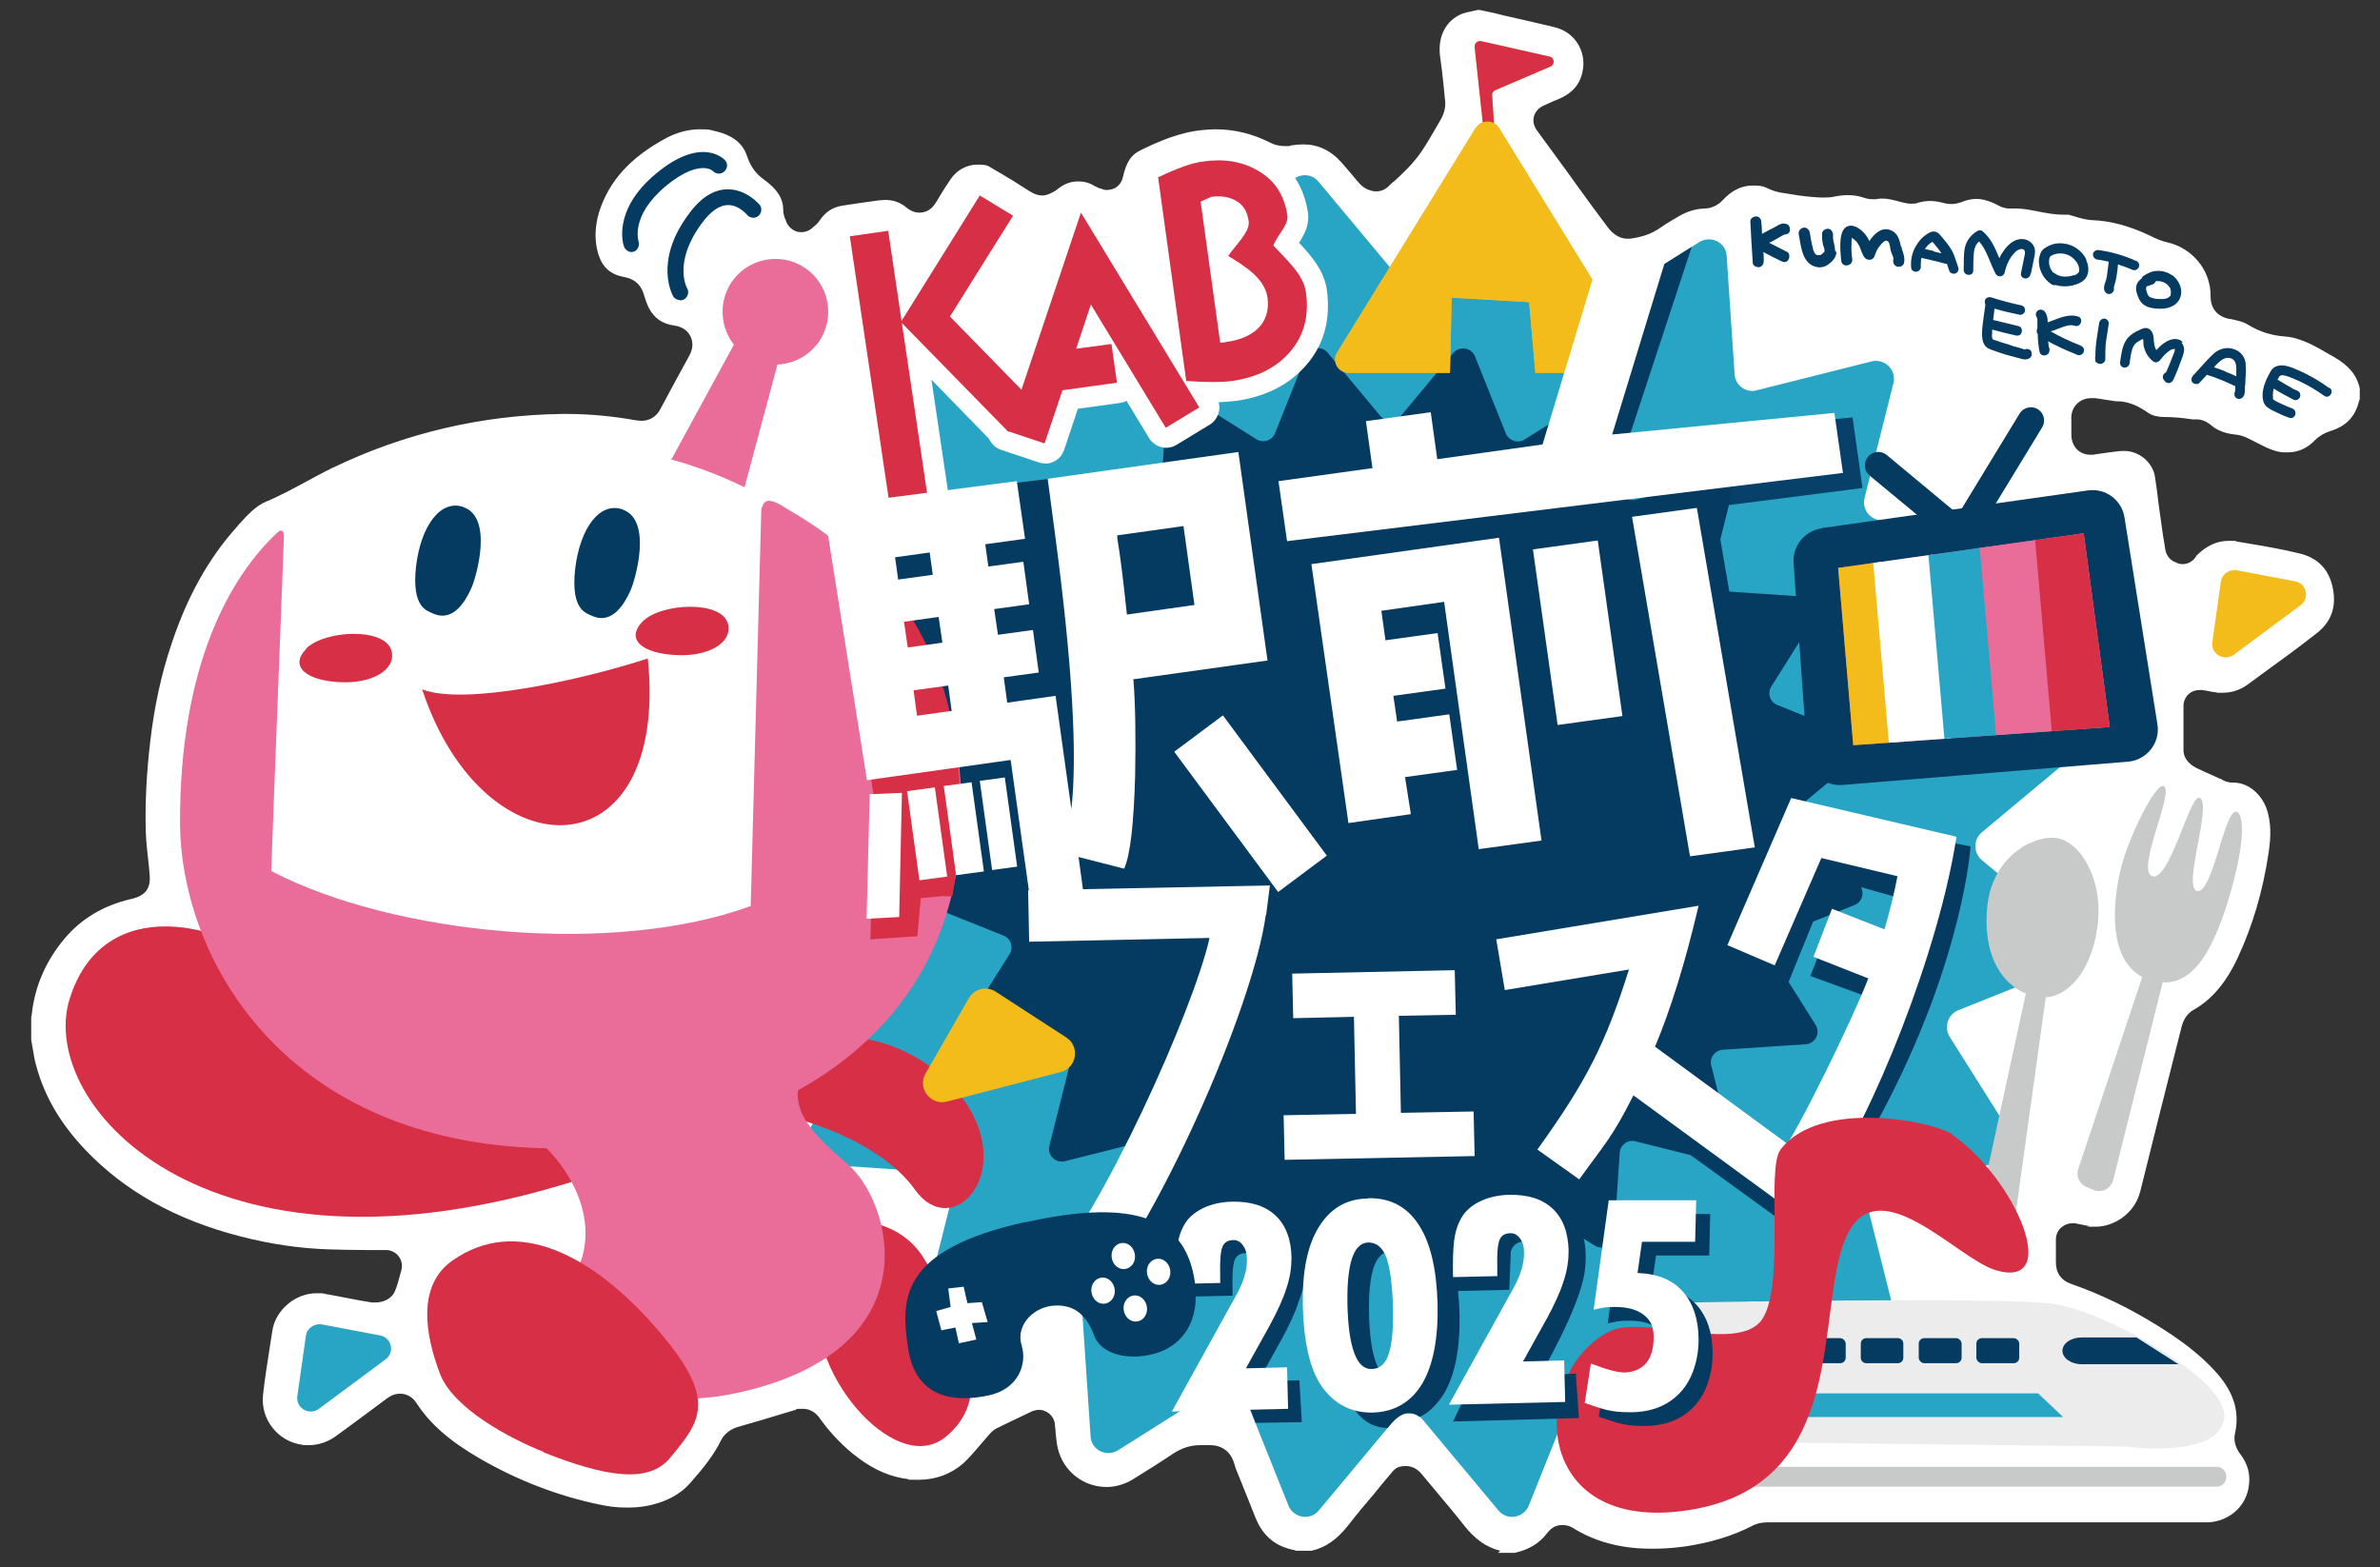
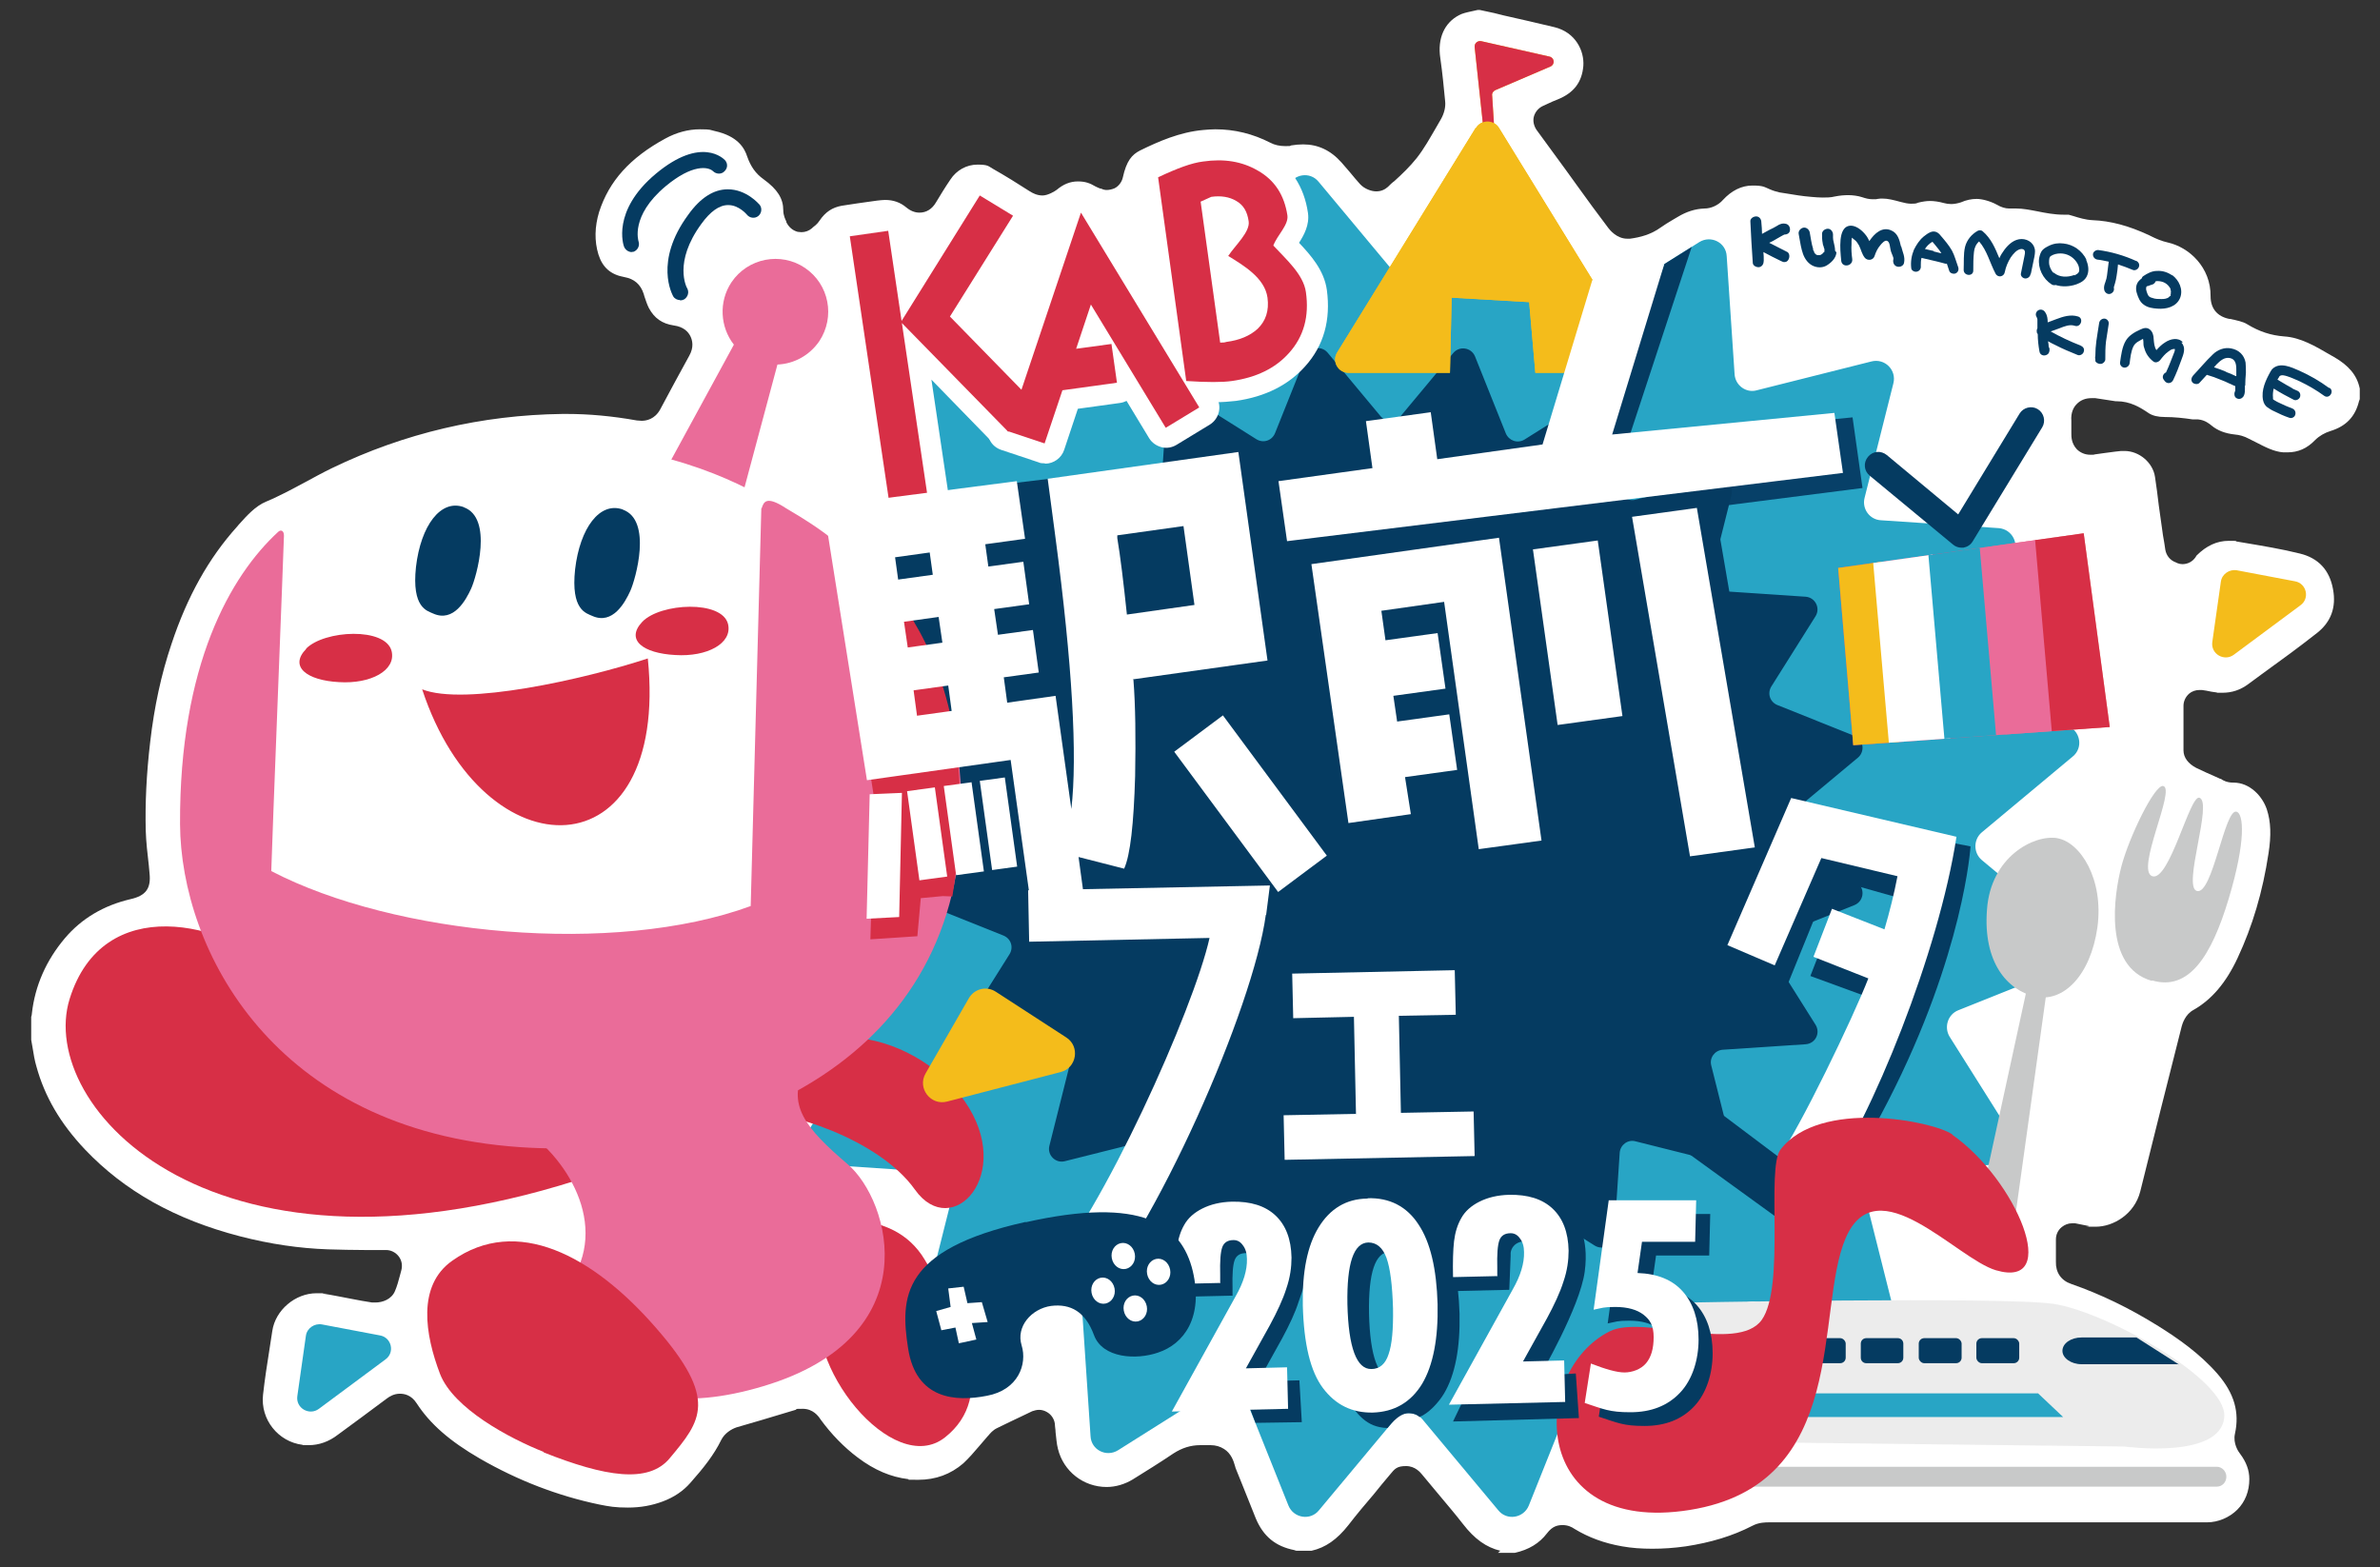
<svg xmlns="http://www.w3.org/2000/svg" version="1.1" viewBox="0 0 694 457">
  <rect x="0" y="0" width="694" height="457" fill="#333333" stroke="none" />
  <defs>
    <style>
      .cls-1 {
        fill: none;
      }

      .cls-2 {
        fill: #ea6c99;
        fill-rule: evenodd;
      }

      .cls-3 {
        fill: #28a5c5;
      }

      .cls-4 {
        fill: #f4bc1b;
      }

      .cls-5 {
        clip-path: url(#clippath-1);
      }

      .cls-6 {
        clip-path: url(#clippath-3);
      }

      .cls-7 {
        clip-path: url(#clippath-2);
      }

      .cls-8 {
        fill: #fff;
      }

      .cls-9 {
        fill: #074068;
      }

      .cls-10 {
        fill: url(#_名称未設定グラデーション_711);
      }

      .cls-11 {
        fill: #d72f46;
      }

      .cls-12 {
        fill: #053b61;
      }

      .cls-13 {
        fill: #c8c9c9;
      }

      .cls-14 {
        clip-path: url(#clippath);
      }

      .cls-15 {
        fill: #ececec;
      }
    </style>
    <clipPath id="clippath">
      <rect class="cls-1" width="694" height="457" />
    </clipPath>
    <clipPath id="clippath-1">
      <polygon class="cls-1" points="544.1 150.7 548.8 205.7 628.3 200.1 620.3 140 544.1 150.7" />
    </clipPath>
    <clipPath id="clippath-2">
      <polygon class="cls-1" points="535.7 165.4 540.1 217.1 614.9 211.9 607.4 155.4 535.7 165.4" />
    </clipPath>
    <linearGradient id="_名称未設定グラデーション_711" data-name="名称未設定グラデーション 711" x1="536" y1="186.4" x2="615.2" y2="186.4" gradientUnits="userSpaceOnUse">
      <stop offset=".4" stop-color="#e74a80" />
      <stop offset="1" stop-color="#f2a48b" />
    </linearGradient>
    <clipPath id="clippath-3">
      <polygon class="cls-10" points="536 165.6 540.4 217.3 615.2 212 607.6 155.5 536 165.6" />
    </clipPath>
  </defs>
  <g>
    <g id="_レイヤー_1" data-name="レイヤー_1">
      <g class="cls-14">
        <g>
          <path class="cls-8" d="M437.5,452.2c-4.1-1-7.5-3.4-10.9-7.8-2.4-3.1-5-6.1-7.4-9-1.5-1.8-3-3.6-4.5-5.4-.5-.6-2-2.5-4.7-2.5s-3.3.8-4.7,2.5c-1.6,1.9-3.2,3.8-4.7,5.7-2.5,2.9-5,5.9-7.4,9-3.3,4.2-6.7,6.6-10.8,7.5h-4.3c-.2,0-.4-.1-.7-.2-5.5-1.1-9-4-11.2-9.2-1.2-3-2.4-6-3.6-9l-2.3-5.7c0-.2-.2-.5-.2-.7-.4-1.4-1.1-3.6-3.2-4.9-1.1-.7-2.4-1.1-3.9-1.1s-1,0-1.5,0c-.3,0-.5,0-.7,0-.3,0-.5,0-.8,0-2.8,0-5.3.8-7.8,2.4-4,2.7-8.2,5.3-11.9,7.6-2.3,1.4-5,2.2-7.6,2.2-6.8,0-12.6-4.6-14.2-11.1-.4-1.5-.5-3.3-.7-4.9,0-.8-.2-1.6-.2-2.4-.2-1.5-1.1-2.8-2.4-3.5-.7-.4-1.5-.6-2.2-.6s-1.4.2-2,.4l-2.5,1.2c-2.5,1.2-5.1,2.4-7.7,3.7-1.3.6-2.1,1.6-2.6,2.2l-.2.2c-.8.9-1.6,1.9-2.4,2.8-1.6,1.9-3.1,3.6-4.7,5.1-3.7,3.2-8.1,4.8-13.1,4.8s-2,0-3-.2c-5-.6-9.8-2.6-14.7-6.3-4-3-7.7-6.8-10.9-11.2h0c-.5-.8-2.1-3-5.1-3s-1.4.1-2.1.3c-3.3,1-6.7,2-10,3-2.4.7-4.8,1.4-7.2,2.1-1.5.5-3.5,1.7-4.5,3.7-2.1,4.3-5.1,8.1-9,12.5-2.1,2.4-4.8,4.2-8,5.4-3.2,1.2-6.5,1.8-10.2,1.8s-5.4-.3-8.4-.9c-12-2.5-23.7-7-34.8-13.4-8.8-5.1-14.5-10.1-18.4-16.1-1.6-2.5-3.7-2.8-4.9-2.8-1.7,0-3,.8-3.8,1.4-2.5,1.8-4.9,3.7-7.4,5.5-2.3,1.7-4.5,3.3-6.8,5-2.7,2.1-5.6,3.1-8.6,3.1s-1.2,0-1.8-.1c-7.1-.9-12.3-7.4-11.5-14.6.5-4.5,1.2-9,1.9-13.4.3-1.7.5-3.5.8-5.2.9-6.1,6.7-11,12.9-11s1.2,0,1.8.1c2.7.4,5.5,1,8.2,1.5,2.1.4,4.1.8,6.2,1.1.3,0,.7,0,1,0,2,0,4.7-.9,5.7-3.4.6-1.4,1-2.9,1.4-4.4l.4-1.5c.4-1.4.2-2.9-.7-4.1-.9-1.2-2.3-1.9-3.7-1.9h-1.3s-4.8,0-4.8,0c-3.6,0-7.2-.1-10.9-.2-8.3-.3-16.7-1.5-25.6-3.8-18.9-4.9-33.7-13.2-45.2-25.3-7.2-7.6-11.8-15.5-14.2-24.3-.5-1.7-.8-3.5-1.1-5.4-.1-.8-.3-1.5-.4-2.3v-6.7c.1-.3.2-.6.2-1,.9-8.1,4.2-15.5,9.6-21.9,4.9-5.8,11.4-9.6,19.1-11.4,4.5-1,6.1-3.1,5.6-7.6l-.2-2.2c-.4-3.5-.8-6.9-.9-10.2-.2-8,.2-16.5,1.3-25.9,1.2-10.3,3.2-19.6,6.2-28.5,4.6-13.9,10.9-25.1,19.1-34.2l.5-.6c2.5-2.8,4.9-5.4,7.9-6.7,2.3-.9,4.5-2.1,6.2-2.9,1.7-.9,3.4-1.8,5.1-2.7,2.6-1.4,5.3-2.9,8-4.2,21.1-10.2,43.7-15.5,67.2-15.8h1.2c6.5,0,13.2.6,20.5,1.9.5,0,.9.1,1.4.1,1.3,0,3.8-.4,5.4-3.3,1.5-2.7,2.9-5.5,4.4-8.2,1.4-2.5,2.7-5,4.1-7.5,1.4-2.5.9-4.5.3-5.7-.6-1.2-1.9-2.7-4.8-3.1-3.4-.5-5.7-2.1-7.3-5.1-.5-1-.9-2.2-1.3-3.4l-.2-.7c-.9-2.8-2.8-4.4-5.6-4.9-4-.7-6.4-2.8-7.6-6.6-1.2-3.9-1.1-8.1.2-12.4,2.9-9,9-15.8,19.3-21.4,3.3-1.8,6.7-2.7,10.1-2.7s2.9.2,4.3.5c6.8,1.5,8.7,5,9.5,7.5,1,2.8,2.4,4.9,4.8,6.6,4,2.9,5.7,5.6,5.7,9,0,1.5.6,2.7.9,3.3v.2c.7,1.4,1.8,2.4,3.3,2.8.4,0,.7.1,1.1.1,1.1,0,2.2-.4,3-1.1,0,0,.2-.1.2-.2.5-.4,1.4-1,2.1-2.1,1.7-2.5,3.7-3.8,6.4-4.3,1.5-.2,3.1-.5,4.6-.7,1.9-.3,3.8-.5,5.7-.8.9-.1,1.7-.2,2.4-.2,2.4,0,4.4.7,6.2,2.2,1.2,1,2.5,1.5,3.8,1.5,2,0,3.7-1,4.9-3.1,1.2-2,2.6-4.3,4.1-6.5,1.8-2.8,4.8-4.4,7.9-4.4s3.1.4,4.5,1.2c3.7,2.1,7.4,4.4,10.8,6.6.8.5,2.1,1.2,3.7,1.2s3.7-1.3,4.2-1.7c1.9-1.6,3.9-2.4,6.1-2.4s3.5.5,5.2,1.5c.6.3,1.1.5,1.4.6h.2c.6.3,1.1.4,1.7.4s1.5-.2,2.2-.5c1.2-.6,2.1-1.8,2.4-3.1,1.1-5,2.7-6.7,5-7.9,5.3-2.6,11.6-5.4,18.5-6,1.2-.1,2.3-.2,3.5-.2,5.6,0,10.9,1.3,16,3.9,1.3.7,2.8,1,4.4,1s1.2,0,1.7-.2c1.2-.2,2.4-.3,3.5-.3,4.3,0,8,1.7,11.2,5.3.8,1,1.7,1.9,2.5,2.9.9,1.1,1.9,2.3,2.9,3.4,1.3,1.4,3.3,2.1,4.7,2.1s2.5-.5,3.4-1.3c.6-.6,1.2-1.2,1.9-1.7,2.2-2,4.5-4.2,6.5-6.7,2.2-2.8,3.9-5.9,5.6-8.8.5-.9,1-1.7,1.5-2.6.9-1.6,1.4-3.5,1.2-5.2-.4-4.2-.8-8.3-1.4-12.5-.9-5.8,1.2-10.4,5.5-12.6.9-.5,2.2-.8,3.6-1.1.6-.1,1.2-.3,1.8-.4h.6c.5.1.9.2,1.4.3,1.9.4,3.8.8,5.6,1.3,4.8,1.1,9.8,2.2,14.7,3.4,6.3,1.5,8.8,7,8.5,11.3-.4,4.8-2.8,7.9-7.5,9.8-1,.4-2,.8-3,1.3l-1.3.6c-1.3.6-2.2,1.7-2.6,3-.4,1.4,0,2.8.7,3.9l8.7,11.9,3.1,4.3c3,4.2,6.1,8.4,9.2,12.5.4.5,2.4,3.1,5.5,3.1s.6,0,.8,0c3-.4,6.1-1.2,9-3.3,1-.7,2.1-1.4,3.3-2.1.6-.3,1.1-.7,1.7-1,2.5-1.5,5-2.3,7.7-2.4,2,0,4.1-1,5.4-2.5,2.5-2.7,5.4-4.2,8.6-4.2s3.4.4,5.1,1.1c.9.4,1.9.7,2.8.9l1.9.3c2.4.4,4.8.8,7.3,1,1.2.1,2.3.2,3.3.2s2.5,0,3.6-.3c1.5-.3,2.8-.4,4-.4s2.8.2,4,.6c.9.3,1.9.6,3.1.6s.9,0,1.4-.1c.5-.1,1-.1,1.5-.1,1.5,0,3.1.4,5.3,1,1.1.3,2.1.5,3,.5s1.4,0,2-.3c1.2-.3,2.4-.5,3.5-.5s2.6.2,4,.6c.7.2,1.4.3,2.2.3s1.9-.2,2.8-.5c1.6-.7,3.1-1,4.6-1s3.9.6,5.9,1.7c1.2.7,2.4,1.1,3.6,1.1s.5,0,.7,0c.5,0,.9,0,1.4,0,1.9,0,3.9.4,6,.8,2.5.5,5,1,7.8,1s.9,0,1.4,0c.5.1.9.3,1.4.4,1.6.5,3.5,1.1,5.6,1.2,5.2.2,10.5,1.6,16.5,4.4l.6.3c1.4.7,3,1.4,4.8,1.8,6.3,1.4,12.6,7.3,12.5,15.7,0,3.5,1.9,5.9,5.5,6.6h.2c1.9.4,3.8.8,4.9,1.5,3.6,2.2,7,3.3,10.9,3.6,4.7.3,9,2.8,13.6,5.5l.9.5c4.3,2.5,6.7,5.3,7.5,9.2v3c0,.2-.1.4-.2.6-1.1,4.6-3.8,7.4-8.4,8.8-1.6.5-3.2,1.4-4.4,2.6-2.4,2.5-5,3.6-8.1,3.6s-.8,0-1.2,0c-2.7-.2-5.2-1.5-8.1-3-.7-.3-1.3-.7-2-1-1.3-.7-2.7-1.1-4-1.2-2.9-.3-5.1-1.2-6.8-2.6-.6-.5-1.9-1.6-3.9-1.8h-1.6c-2.6-.4-5.4-.7-8.1-.7-2.1,0-3.6-.4-4.7-1.1-2.5-1.7-5.4-3.5-9.4-3.5s-.2,0-.3,0c0,0-3.9-.6-5.9-.9-.4,0-.8,0-1.2,0-1.7,0-3.2.6-4.3,1.8-.8.8-1.7,2.4-1.5,4.8,0,1.2,0,2.5,0,3.8,0,.8,0,2.8,1.6,4.5,1,1,2.4,1.6,3.9,1.6s.8,0,1.3-.1c1.9-.3,3.8-.5,5.9-.8l1.8-.2c.3,0,.7,0,1,0,4.3,0,8.3,3.4,8.9,7.6.4,2.8.8,5.5,1.1,8.3.3,2.1.6,4.3.9,6.4.2,1.5.4,3,.7,4.5l.3,2c.3,1.7,1.4,3.1,3.1,3.7l.4.2c.5.2,1,.3,1.5.3,1.5,0,2.9-.7,3.8-2,.1-.2.2-.3.3-.5,2.9-2.9,6-4.3,9.4-4.3s1.5,0,2.3.2l2.4.4c5.3.9,10.8,1.8,16,3.1,5.4,1.3,8.7,4.8,9.7,10.4,1,5.3-.6,9.6-4.7,12.8-5.2,4.1-10.7,8.1-16.1,12l-3.8,2.8c-2.4,1.8-4.9,2.6-7.6,2.6s-1.2,0-1.8-.1c-1-.1-2-.3-2.9-.5l-1.3-.2c-.3,0-.5,0-.8,0-1.1,0-2.2.4-3,1.1-1,.9-1.6,2.2-1.6,3.5v2.7c0,3.5,0,6.9,0,10.3,0,2.1,1.4,3.9,3.7,5.1,1.9.9,3.8,1.8,5.7,2.6l1.3.6h.2c.6.5,1.9,1.1,3.5,1.1h.2c4.7,0,8.4,3.9,9.7,7.8,1.2,3.6,1.3,7.7.5,12.8-1.7,11.3-4.7,21.3-9,30.5-3.4,7.3-7.6,12.2-12.9,15.2-2.4,1.3-3.2,4-3.4,4.7-4.1,16.1-8.1,32.1-12.1,48.2-1.7,6.7-7.9,10.3-13,10.3s-1.4,0-2-.2l-4-.8c-.3,0-.6,0-.9,0-1.1,0-2.1.4-3,1.1-1.1.9-1.7,2.2-1.7,3.6s0,1.4,0,2.1c0,1.5,0,3,0,4.4-.1,3.1,1.5,5.5,4.5,6.5,8.6,3,16.9,7,25.4,12.3,5.6,3.5,12.1,8,17.3,14,4.8,5.6,6.4,11.1,5,17.4-.6,2.8,1,5.2,1.5,5.8,1.8,2.4,2.7,4.8,2.7,7.4,0,3.5-1.2,6.6-3.5,8.9-2.3,2.3-5.6,3.7-8.8,3.7-19.7,0-39.3,0-58.9,0s-30.6,0-45.9,0h-22.8c-1.2,0-3.1,0-5,1-5.8,3-12.2,4.9-19.4,6-3.5.5-6.7.7-9.8.7s-6-.2-8.8-.7c-5.2-.9-9.8-2.6-13.9-5.1-.7-.5-1.9-1.1-3.4-1.1s-3,.3-4.6,2.4c-2.2,2.9-5.3,4.8-9.4,5.7h-4.9Z" />
-           <path class="cls-13" d="M478.2,433.5h168.2c1.6,0,2.8-1.3,2.8-2.9h0c0-1.6-1.3-2.9-2.8-2.9h-162l-6.2,5.8Z" />
+           <path class="cls-13" d="M478.2,433.5h168.2c1.6,0,2.8-1.3,2.8-2.9c0-1.6-1.3-2.9-2.8-2.9h-162l-6.2,5.8Z" />
          <path class="cls-3" d="M414.8,79.6l22.1-26.5c2.5-3.1,7.4-2.3,8.9,1.4l12.8,32c1.2,3,4.9,4.2,7.7,2.5l29.2-18.4c3.4-2.1,7.8.1,8,4.1l2.3,34.4c.2,3.3,3.4,5.6,6.5,4.7l33.4-8.4c3.9-1,7.4,2.5,6.4,6.4l-8.4,33.4c-.8,3.2,1.5,6.3,4.7,6.5l34.4,2.3c4,.3,6.2,4.7,4.1,8l-18.4,29.2c-1.7,2.8-.6,6.5,2.5,7.7l32,12.8c3.7,1.5,4.5,6.4,1.4,8.9l-26.5,22.1c-2.5,2.1-2.5,6,0,8.1l26.5,22.1c3.1,2.5,2.3,7.4-1.4,8.9l-32,12.8c-3,1.2-4.2,4.9-2.5,7.7l18.4,29.2c2.1,3.4-.1,7.8-4.1,8l-34.4,2.3c-3.3.2-5.6,3.4-4.7,6.5l8.4,33.4c1,3.9-2.5,7.4-6.4,6.4l-33.4-8.4c-3.2-.8-6.3,1.5-6.5,4.7l-2.3,34.4c-.3,4-4.7,6.2-8,4.1l-29.2-18.4c-2.8-1.7-6.5-.6-7.7,2.5l-12.8,32c-1.5,3.7-6.4,4.5-8.9,1.4l-22.1-26.5c-2.1-2.5-6-2.5-8.1,0l-22.1,26.5c-2.5,3.1-7.4,2.3-8.9-1.4l-12.8-32c-1.2-3-4.9-4.2-7.7-2.5l-29.2,18.4c-3.4,2.1-7.8-.1-8-4.1l-2.3-34.4c-.2-3.3-3.4-5.6-6.5-4.7l-33.4,8.4c-3.9,1-7.4-2.5-6.4-6.4l8.4-33.4c.8-3.2-1.5-6.3-4.7-6.5l-34.4-2.3c-4-.3-6.2-4.7-4.1-8l18.4-29.2c1.7-2.8.6-6.5-2.5-7.7l-32-12.8c-3.7-1.5-4.5-6.4-1.4-8.9l26.5-22.1c2.5-2.1,2.5-6,0-8.1l-26.5-22.1c-3.1-2.5-2.3-7.4,1.4-8.9l32-12.8c3-1.2,4.2-4.9,2.5-7.7l-7-11.1c-7.3-11.5.4-26.7,14-27.6l9.8-.9c3.3-.2,5.6-3.4,4.7-6.5l-5.2-33.4c-1-3.9,2.5-7.4,6.4-6.4l33.4,8.4c3.2.8,6.3-1.5,6.5-4.7h0c18.8-1.6,26.9-5.9,39.5-20.1h0c2.8,1.7,6.5.6,7.7-2.5l12.8-32c1.5-3.7,6.4-4.5,8.9-1.4l22.1,26.5c2.1,2.5,6,2.5,8.1,0Z" />
          <g>
            <path class="cls-15" d="M487.5,379.9l11.3,40.5,120.7,1.4s28.4,3.9,29.1-8.8c.6-11-34.8-30.6-49.8-32.8-15-2.2-111.3-.3-111.3-.3Z" />
            <polygon class="cls-3" points="601.6 413.2 498.7 413.2 498.7 406.3 594.3 406.3 601.6 413.2" />
            <path class="cls-12" d="M635.4,397.8h-28.4c-3.1,0-5.6-1.8-5.6-3.9h0c0-2.2,2.5-3.9,5.6-3.9h16l12.4,7.9Z" />
            <path class="cls-12" d="M544.2,390.2h9.2c.9,0,1.6.7,1.6,1.6v4.1c0,.9-.7,1.6-1.6,1.6h-9.2c-.9,0-1.6-.7-1.6-1.6v-4.1c0-.9.7-1.6,1.6-1.6Z" />
            <rect class="cls-12" x="525.7" y="390.2" width="12.5" height="7.3" rx="1.6" ry="1.6" />
            <rect class="cls-12" x="510" y="390.2" width="12.5" height="7.3" rx="1.6" ry="1.6" />
            <rect class="cls-12" x="576.3" y="390.2" width="12.5" height="7.3" rx="1.6" ry="1.6" />
            <rect class="cls-12" x="559.5" y="390.2" width="12.5" height="7.3" rx="1.6" ry="1.6" />
          </g>
          <polygon class="cls-12" points="277.9 143 346.7 134.7 339.4 260.8 241.6 265.5 235.2 157.2 280.8 153.1 277.9 143" />
          <polygon class="cls-8" points="346.9 57.1 353.4 104.8 367.6 102.1 376.1 86.4 367.3 72.9 369.9 59 354.9 53.3 346.9 57.1" />
          <polygon class="cls-9" points="472.2 128.4 540.2 121.7 543.1 142.3 496.9 148.2 472.2 128.4" />
          <path class="cls-12" d="M408.3,121.5l15.5-18.6c1.8-2.1,5.2-1.6,6.3,1l9,22.5c.9,2.1,3.4,3,5.4,1.8l20.5-12.9c2.4-1.5,5.5,0,5.7,2.9l1.6,24.2c.2,2.3,2.4,3.9,4.6,3.3l23.5-5.9c2.7-.7,5.2,1.8,4.5,4.5l-5.9,23.5c-.6,2.2,1,4.4,3.3,4.6l24.2,1.6c2.8.2,4.4,3.3,2.9,5.7l-12.9,20.5c-1.2,2-.4,4.5,1.8,5.4l22.5,9c2.6,1,3.1,4.5,1,6.3l-18.6,15.5c-1.8,1.5-1.8,4.2,0,5.7l18.6,15.5c2.1,1.8,1.6,5.2-1,6.3l-22.5,9c-2.1.9-3,3.4-1.8,5.4l12.9,20.5c1.5,2.4,0,5.5-2.9,5.7l-24.2,1.6c-2.3.2-3.9,2.4-3.3,4.6l5.9,23.5c.7,2.7-1.8,5.2-4.5,4.5l-23.5-5.9c-2.2-.6-4.4,1-4.6,3.3l-1.6,24.2c-.2,2.8-3.3,4.4-5.7,2.9l-20.5-12.9c-2-1.2-4.5-.4-5.4,1.8l-8,19.9c-1.5,3.8-6.5,4.5-9.1,1.4l-13.7-16.5c-1.5-1.8-4.2-1.8-5.7,0l-15.5,18.6c-1.8,2.1-5.2,1.6-6.3-1l-9-22.5c-.9-2.1-3.4-3-5.4-1.8l-20.5,12.9c-2.4,1.5-5.5,0-5.7-2.9l-1.6-24.2c-.2-2.3-2.4-3.9-4.6-3.3l-23.5,5.9c-2.7.7-5.2-1.8-4.5-4.5l5.9-23.5c.6-2.2-1-4.4-3.3-4.6l-24.2-1.6c-2.8-.2-4.4-3.3-2.9-5.7l12.9-20.5c1.2-2,.4-4.5-1.8-5.4l-22.5-9c-2.6-1-3.1-4.5-1-6.3l18.6-15.5c1.8-1.5,1.8-4.2,0-5.7l-18.6-15.5c-2.1-1.8-1.6-5.2,1-6.3l22.5-9c2.1-.9,3-3.4,1.8-5.4l-12.9-20.5c-1.5-2.4,0-5.5,2.9-5.7l24.2-1.6c2.3-.2,3.9-2.4,3.3-4.6l-5.9-23.5c-.7-2.7,1.8-5.2,4.5-4.5l23.5,5.9c2.2.6,4.4-1,4.6-3.3l1.6-24.2c.2-2.8,3.3-4.4,5.7-2.9l20.5,12.9c2,1.2,4.5.4,5.4-1.8l9-22.5c1-2.6,4.5-3.1,6.3-1l15.5,18.6c1.5,1.8,4.2,1.8,5.7,0Z" />
          <polygon class="cls-12" points="488.4 333.5 526.5 361.1 529.2 345.3 491.3 316.8 488.4 333.5" />
          <polygon class="cls-12" points="329.5 334.9 316.5 360 348 366.1 349.5 328.9 329.5 334.9" />
          <path class="cls-12" d="M528.5,238l46.1,8.8s-1.9,31.1-24,74.2c-22,43.1-12.3-2-12.3-2l28.2-64.4-44.6-13.6,2.3-5.1,4.2,2.1Z" />
          <polygon class="cls-12" points="520.8 288.2 533.8 256.2 555.8 262.4 557.8 249.6 530.1 241.9 511.2 286.5 520.8 288.2" />
          <polygon class="cls-12" points="532.2 273.5 527.9 284.6 545.4 291 549.3 280.8 532.2 273.5" />
          <g>
            <path class="cls-8" d="M369.1,266.8c-3.6,26.8-32,92.1-53.8,116l-11.1-10.1c17.2-18.9,43.9-78.5,48.5-99.2l-52.6,1.1-.3-15,70.5-1.4-1.1,8.6Z" />
            <path class="cls-8" d="M374.6,338.2l-.3-13,21.1-.4-.6-28.3-17.7.4-.3-13,47.4-1,.3,13-16.6.3.6,28.3,21.2-.4.3,13-55.4,1.1Z" />
-             <path class="cls-8" d="M528.1,357.3l-51.8-37.9c-6.2,12.3-8.1,13.8-15.8,24.5l-12.2-8.7c14.2-19.8,19.8-30.6,26.7-52.5l-36.2,6-2.5-14.8,59-9.8c-3.9,16.7-8.2,30.4-12.7,41.1l54.9,40.3-9.4,11.7Z" />
            <path class="cls-8" d="M531.5,346l-12.9-8.4c6.2-8.6,21.7-40.7,26.2-52.3l-16-6.3,5.4-14,15.3,6c1.5-5.1,2.8-10.3,3.8-15.5l-22.2-5.3-13.6,31.3-13.8-5.9,18.6-42.9,48.2,11.3c-5.1,33.4-24.5,81.8-38.9,102.1Z" />
          </g>
          <path class="cls-11" d="M220.1,324.6c8.2-1,35.9,7.1,46.7,22.3,10.8,15.2,29.3-4.5,14.5-25.8-14.8-21.2-52.8-29.5-61.1,3.5Z" />
          <path class="cls-2" d="M191.4,142l22.6-41.5c-4-5.1-4.5-12.5-.7-18.2,4.8-7.1,14.4-8.9,21.4-4.2,7.1,4.8,8.9,14.3,4.2,21.4-2.9,4.2-7.4,6.6-12.2,6.8l-12.3,45.9c-.4,1.2-.8,2-2.5,1.4-1.7-.6-19.9-8.3-19.9-8.3-1.5-.8-1.4-2.3-.7-3.4Z" />
          <path class="cls-11" d="M164.4,314.4c-37.8,2.1-64.4-14.9-81.7-30.4-17.3-15.5-52.7-23.9-62.4,7.3-9.7,31.2,41.7,88.8,153,51.2l-8.9-28.1Z" />
          <path class="cls-8" d="M226.3,147.3c-11.8-7.7-36.3-18.6-65.4-17.4-33.7,1.3-59,12.9-79.3,25.9l-13.5,115.7c34.3,13.2,50.2,4.5,80.9,7,22.2,1.7,72-6.9,76-6.9,4.1,0,1.3-124.2,1.3-124.2Z" />
          <g>
            <path class="cls-13" d="M593,279.3l-15.7,72.2c-.5,2.1.8,4.1,2.8,4.7l2.6.7c2.4.7,4.8-.9,5.1-3.3l10.3-74" />
            <path class="cls-13" d="M599.8,244.4c6.8,1.1,13.7,11.9,11.8,26-2,14.1-10,22-18.1,20.2-8.2-1.8-15.3-10-14.1-25.4,1.1-15.4,13.7-21.9,20.5-20.8Z" />
          </g>
          <path class="cls-2" d="M222.1,148.2c.6-1.8,1.3-3.8,7.1,0,6,3.8,54.2,28.2,51,93.8-3.4,71.2-73.2,96.3-128.6,92.5-71.8-4.9-98.9-57.6-99.1-94.2-.2-46.4,14.7-72.4,28.6-85.2.7-.7,1.7-.5,1.7,1.1,0,1.6-3.6,92.6-3.7,97.8,35.9,18.7,100,24.8,139.8,10.2l3.1-116Z" />
          <path class="cls-11" d="M187.3,181.3c5.3-5.5,23.3-6.4,25,.7,1.3,5.6-6.1,9.6-15.4,9-9.4-.5-14.6-4.4-9.6-9.7Z" />
          <path class="cls-11" d="M89.2,189.2c5.3-5.5,23.3-6.4,25,.7,1.3,5.6-6.1,9.6-15.4,9-9.3-.5-14.6-4.5-9.5-9.7Z" />
          <path class="cls-12" d="M181.7,148.6c-6.8-2.5-12.6,5.4-14,17.4-1.3,12,3.3,12.8,5,13.6,6,2.7,9.6-4,11.1-7.3,1.5-3.3,6.5-20.6-2.2-23.7Z" />
          <path class="cls-12" d="M135.3,147.9c-6.8-2.5-12.6,5.4-14,17.4-1.3,12,3.3,12.8,5,13.6,6,2.7,9.6-4,11.1-7.3,1.5-3.3,6.5-20.6-2.2-23.7Z" />
          <path class="cls-11" d="M223.9,355.8l-.8,11.8,16.4,10.5c-6.1,19.5,20.9,53.1,36.1,41,15.2-12.1,5.3-32.7-5.9-51.7-9.7-16.4-31.4-10.6-31.4-10.6l-14.4-1Z" />
          <path class="cls-2" d="M146.3,326c13.2,4.7,29.4,24.1,23,42-6.5,18.1,5,50.7,53.3,36.2,48.4-14.5,37-54.1,24.6-64.7-12.4-10.6-18.1-17.5-12.3-28.2l-88.6,14.6Z" />
          <path class="cls-11" d="M188.9,192c-18.6,6.1-53.5,13.9-65.8,9,17.9,54.4,72.2,54.1,65.8-9Z" />
          <rect class="cls-12" x="361.8" y="345.3" width="13.6" height="13.3" />
          <path class="cls-11" d="M158.6,423.4c-10.1-4-26.4-12.7-30.3-22.8-4.3-11.3-6.8-25.7,3.6-33,18.8-13.3,41-1.5,59.3,19.5,18.4,21,13.2,27.2,4.1,38.1-6.2,7.5-18.9,5.4-36.8-1.7Z" />
          <path class="cls-11" d="M569.3,330.8c-5.5-3.9-38.7-10.5-50.1,4.4-4.3,5.5,1.5,39.9-5.5,49.7-7.1,9.8-34.7-1.6-44.3,3.3-23.4,11.7-23.7,59.6,23.3,52.1,47-7.5,36.4-58.2,45.5-79.3,9.1-21.1,32.3,6,43.8,9.4,19.4,5.7,5.9-26.5-12.7-39.5Z" />
          <path class="cls-12" d="M359.5,377.8l-13,.3c-.1-4.4,0-7.9.3-10.5.3-2.5,1-4.8,2.1-6.7,1.1-2,2.9-3.6,5.3-4.8,2.4-1.2,5.2-1.9,8.6-2,5.5-.1,9.7,1.2,12.7,4,3,2.8,5.4,7,5.5,12.4,0,2.8-1.2,5.8-2.3,9-1,3.2-2.7,6.8-4.8,10.7l-7,12.6,12-.3.7,12.2-13.5.2-8.1-21.3c2.3-4,9.2-19.5,9.2-22.7,0-1.6-.4-3-1.2-4-.7-1-1.6-1.5-2.7-1.5-1.7,0-2.8.7-3.3,2.1-.5,1.4-.7,4-.6,8v2.2Z" />
          <path class="cls-8" d="M355.9,374.1l-13,.3c-.1-4.4,0-7.9.3-10.5.3-2.5,1-4.8,2.1-6.7,1.1-2,2.9-3.6,5.3-4.8,2.4-1.2,5.2-1.9,8.6-2,5.5-.1,9.7,1.2,12.7,4,3,2.8,4.6,6.9,4.7,12.3,0,2.8-.4,5.8-1.5,9-1,3.2-2.7,6.8-4.8,10.7l-7,12.6,12-.3.3,12.1-33.9.8,18.6-33.6c2.3-4,3.4-7.7,3.3-10.9,0-1.6-.4-3-1.2-4-.7-1-1.6-1.5-2.7-1.5-1.7,0-2.8.7-3.3,2.1-.5,1.4-.7,4-.6,8v2.2Z" />
          <path class="cls-12" d="M405.2,352.2c6.4-.2,11.4,2.4,14.8,7.6,3.5,5.2,5.3,13,5.6,23.3.2,10-1.3,17.8-4.5,23.2-1.6,2.7-4.6,5.9-7.2,6.9,0,0-.9-1.1-3.2-1.1-3.1,0-6,4.3-6.1,4.3-6.3-.2-8.7-4-12.4-8.9-3.7-4.9-5.6-12.9-5.9-24.1-.2-9.8,1.3-17.4,4.6-22.8,3.3-5.4,8-8.3,14.1-8.4h.2ZM399.2,383c.3,12.7,2.7,19,7,18.9,2.4,0,4.1-1.5,5-4.3,1-2.8,1.4-7.3,1.3-13.4-.2-6.7-.8-11.6-1.9-14.7-1.1-3-2.9-4.5-5.3-4.5-4.3.1-6.3,6.1-6.1,18Z" />
          <path class="cls-8" d="M398.8,349.4c6.4-.2,11.4,2.4,14.8,7.6,3.5,5.2,5.3,13,5.6,23.3.2,10-1.3,17.8-4.5,23.2-3.3,5.4-8.1,8.2-14.4,8.4-6,.1-10.8-2.2-14.5-7.1-3.7-4.9-5.6-12.9-5.9-24.1-.2-9.8,1.3-17.4,4.6-22.8,3.3-5.4,8-8.3,14.1-8.4h.2ZM392.9,380.3c.3,12.7,2.7,19,7,18.9,2.4,0,4.1-1.5,5-4.3,1-2.8,1.4-7.3,1.3-13.4-.2-6.7-.8-11.6-1.9-14.7-1.1-3-2.9-4.5-5.3-4.5-4.3.1-6.3,6.1-6.1,18Z" />
          <path class="cls-12" d="M459.5,355.8s4,4.6,2.6,15c-1.4,10.4-13,30.3-13,30.3l10.4-.6.9,13-36.7,1,21.7-45.3,1.5-6.3h0c-2.4-1.9-6-.6-6.4,2.4,0,.3,0,.6,0,.9l-.4,9.9-17.1.4,11.3-26.3,22.8-.9,2.6,6.4Z" />
          <g class="cls-5">
            <g>
              <polygon class="cls-1" points="538.5 142.9 544.6 213.7 563.7 212.4 556.9 141.7 538.5 142.9" />
              <polygon class="cls-1" points="554.5 142.9 560.6 213.7 579.7 212.4 572.9 141.7 554.5 142.9" />
              <polygon class="cls-1" points="571.7 141.7 577.9 212.4 596.9 211.2 590.2 140.4 571.7 141.7" />
              <polygon class="cls-1" points="587.7 141.1 593.9 211.8 612.9 210.6 606.2 139.8 587.7 141.1" />
              <polygon class="cls-1" points="604.9 139.2 611.1 210 630.2 208.7 623.4 138 604.9 139.2" />
            </g>
          </g>
          <path class="cls-12" d="M198.3,87.5c-.8,0-1.6-.4-2-1.1-.2-.4-5.7-10.1,4.4-23.8,3.5-4.9,7.4-7.4,11.5-7.4,5.5,0,9.1,4.3,9.3,4.5.8,1,.6,2.5-.4,3.3-1,.8-2.5.6-3.3-.4,0,0-2.3-2.8-5.4-2.8h-.1c-2.6,0-5.2,1.9-7.8,5.5-8.2,11.2-4.3,18.5-4.1,18.8.6,1.1.2,2.5-.9,3.2-.4.2-.8.3-1.2.3Z" />
          <path class="cls-12" d="M184.2,73.5c-.9,0-1.8-.6-2.2-1.5-.2-.4-3.7-10.5,9.2-21.3,13.4-11.2,19.9-4.3,20.2-4,.9,1,.8,2.4-.2,3.3-.9.9-2.4.8-3.3-.1-1.4-1.3-6-2.1-13.8,4.4-10.4,8.7-7.9,16-7.9,16.1.4,1.2-.2,2.5-1.4,3-.3,0-.5.1-.8.1Z" />
          <g>
            <path class="cls-12" d="M572,159.7c-.9,0-1.8-.3-2.5-.9l-24.3-20.1c-1.7-1.4-1.9-3.8-.5-5.5,1.4-1.7,3.8-1.9,5.5-.5l20.8,17.3,17.9-29.4c1.1-1.8,3.5-2.4,5.3-1.3,1.8,1.1,2.4,3.5,1.3,5.3l-20.3,33.3c-.6,1-1.6,1.6-2.7,1.8-.2,0-.4,0-.6,0Z" />
-             <path class="cls-12" d="M531.1,154l77.8-11c5.1-.7,9.8,2.8,10.6,7.9l9.6,60.3c.9,5.4-3.1,10.4-8.5,10.9l-83.4,6.8c-5.2.4-9.8-3.5-10.2-8.7l-4-56.1c-.3-4.9,3.2-9.3,8.1-10Z" />
            <g class="cls-7">
              <g>
                <polygon class="cls-1" points="530.4 158.1 536.2 224.6 554.2 223.4 547.8 156.9 530.4 158.1" />
                <polygon class="cls-1" points="545.5 158.1 551.3 224.6 569.2 223.4 562.8 156.9 545.5 158.1" />
                <polygon class="cls-1" points="561.7 156.9 567.5 223.4 585.4 222.3 579 155.7 561.7 156.9" />
                <polygon class="cls-1" points="576.7 156.3 582.5 222.9 600.4 221.7 594.1 155.2 576.7 156.3" />
                <polygon class="cls-1" points="592.9 154.6 598.7 221.1 616.6 220 610.3 153.4 592.9 154.6" />
              </g>
            </g>
            <g>
              <polygon class="cls-10" points="536 165.6 540.4 217.3 615.2 212 607.6 155.5 536 165.6" />
              <g class="cls-6">
                <g>
                  <polygon class="cls-4" points="530.7 158.2 536.5 224.8 554.4 223.6 548 157.1 530.7 158.2" />
                  <polygon class="cls-8" points="545.7 158.2 551.5 224.8 569.5 223.6 563.1 157.1 545.7 158.2" />
                  <polygon class="cls-3" points="561.9 157.1 567.7 223.6 585.6 222.4 579.3 155.9 561.9 157.1" />
                  <polygon class="cls-2" points="577 156.5 582.8 223 600.7 221.9 594.3 155.3 577 156.5" />
                  <polygon class="cls-11" points="593.2 154.8 599 221.3 616.9 220.1 610.5 153.6 593.2 154.8" />
                </g>
              </g>
            </g>
          </g>
          <g>
            <path class="cls-12" d="M299.1,356.4c33.9-7.6,45.4.6,48.7,14.2,3.2,13.6-2.6,21.3-10.1,23.8-6.3,2.2-16.2,1.7-18.7-5.1-2.5-6.8-6.8-9.2-12.5-8.5-5.7.8-10.3,6-8.6,11.5,1.7,5.5-1,13-10.1,14.7-9.1,1.8-20.7,1.1-23-13.8-2.3-14.9-2.1-28.8,34.3-36.9Z" />
            <polygon class="cls-8" points="276.5 375.7 277.2 381.1 273 382.3 274.5 387.9 278.6 387.1 279.6 391.7 284.7 390.6 283.4 385.8 288 385.5 286.3 379.7 282.1 380 281 375.2 276.5 375.7" />
            <path class="cls-8" d="M325,375.7c.4,2.1-.8,4-2.6,4.4-1.9.4-3.7-1-4.1-3.1-.4-2.1.8-4,2.6-4.4,1.9-.4,3.7,1,4.1,3.1Z" />
            <path class="cls-8" d="M334.4,380.9c.4,2.1-.8,4-2.6,4.4-1.9.4-3.7-1-4.1-3.1-.4-2.1.8-4,2.6-4.4,1.9-.4,3.7,1,4.1,3.1Z" />
            <path class="cls-8" d="M330.9,365.6c.4,2.1-.8,4-2.6,4.4-1.9.4-3.7-1-4.1-3.1-.4-2.1.8-4,2.6-4.4,1.9-.4,3.7,1,4.1,3.1Z" />
            <path class="cls-8" d="M341.2,370.2c.4,2.1-.8,4-2.6,4.4-1.9.4-3.7-1-4.1-3.1s.8-4,2.6-4.4c1.9-.4,3.7,1,4.1,3.1Z" />
          </g>
          <g>
            <g>
              <path class="cls-4" d="M432.4,36l-2.4-22.3c-.1-1.1.9-1.9,1.9-1.7l19.9,4.5c1.5.3,1.7,2.3.3,2.9l-16.1,6.9c-.6.3-1,.9-.9,1.5l.5,7.8c0,1.1-.9,1.9-2,1.6h0c-.6-.2-1.1-.7-1.2-1.3Z" />
              <path class="cls-4" d="M430.3,37.3l-40.4,65.5c-1.6,2.6.3,5.9,3.3,5.9h29.6s.5-21.9.5-21.9l22.6,1.3,1.8,20.6h26.3c3.1,0,5-3.3,3.4-5.9l-40.3-65.5c-1.5-2.5-5.2-2.5-6.7,0Z" />
            </g>
            <g>
              <path class="cls-11" d="M432.4,36l-2.4-22.3c-.1-1.1.9-1.9,1.9-1.7l19.9,4.5c1.5.3,1.7,2.3.3,2.9l-16.1,6.9c-.6.3-1,.9-.9,1.5l.5,7.8c0,1.1-.9,1.9-2,1.6h0c-.6-.2-1.1-.7-1.2-1.3Z" />
              <path class="cls-4" d="M430.3,37.3l-40.4,65.5c-1.6,2.6.3,5.9,3.3,5.9h29.6s.5-21.9.5-21.9l22.6,1.3,1.8,20.6h26.3c3.1,0,5-3.3,3.4-5.9l-40.3-65.5c-1.5-2.5-5.2-2.5-6.7,0Z" />
            </g>
          </g>
          <path class="cls-4" d="M282.5,291.1l-12.6,21.9c-2.5,4.3,1.5,9.5,6.3,8.2l33.1-8.6c4.7-1.2,5.7-7.5,1.6-10.1l-20.5-13.3c-2.7-1.8-6.3-.9-7.9,1.9Z" />
          <path class="cls-4" d="M647.6,169.6l-2.5,17.6c-.5,3.5,3.5,5.8,6.3,3.7l19.4-14.4c2.8-2,1.8-6.4-1.6-7l-16.9-3.2c-2.2-.4-4.4,1.1-4.7,3.3Z" />
          <path class="cls-3" d="M89.2,389.5l-2.5,17.6c-.5,3.5,3.5,5.8,6.3,3.7l19.4-14.4c2.8-2,1.8-6.4-1.6-7l-16.9-3.2c-2.2-.4-4.4,1.1-4.7,3.3Z" />
          <g>
            <path class="cls-12" d="M521.2,73.5l-5.3-2.7c.4-.2.8-.4,1.2-.6.6-.4,1.3-.7,1.9-1.1.3-.2.6-.3.9-.5.1,0,.3-.2.4-.2,0,0,0,0,0,0,.7,0,1.4-.3,1.6-1,.2-.8-.1-1.8-1-2.1-1.1-.3-1.9,0-2.8.6-.7.4-1.4.8-2.1,1.1-.7.4-1.5.8-2.2,1.2,0-1.1-.1-2.3-.2-3.4,0-.9-.6-1.7-1.5-1.7-.8,0-1.8.6-1.7,1.5.2,4,.4,8,.7,12,0,.9,1.1,1.4,1.9,1.3.9-.2,1.3-1,1.3-1.9,0-.8,0-1.7-.1-2.5,1.7.9,3.4,1.8,5.1,2.6.4.2.8.4,1.2.3.4,0,.8-.3,1-.7.4-.7.4-1.8-.4-2.3Z" />
            <path class="cls-12" d="M535.1,73.1c0-.9-.2-1.6-.4-2.5-.1-.4-.2-.8-.2-1.3,0,0,0-.2,0-.2,0,0,0,0,0,0,0,0,0,0,0,0,0-.2,0-.5,0-.7,0-.8-.6-1.7-1.5-1.7-.8,0-1.7.6-1.7,1.5,0,.9,0,1.8.2,2.7,0,.4.2.7.3,1.1,0,.2.1.4.2.6,0,0,0,.4,0,.4,0,0,0,.2,0,.2,0,0,0,0,0,0,0,0,0,0,0,.1,0,0,0,0,0,.1,0,0-.1.1-.2.2-.1,0-.2.2-.3.3-.1.1-.2.2-.4.3,0,0-.3.2-.4.2,0,0,0,0,0,0,0,0,0,0-.1,0,0,0,0,0-.1,0,0,0-.1,0-.2,0,0,0,0,0,0,0,0,0-.1,0-.2,0,0,0-.2,0-.2,0-.1,0-.2-.2-.4-.2,0,0,0,0,0,0,0,0,0,0-.1-.1,0-.1-.2-.2-.3-.3,0-.1-.1-.2,0,0,0,0-.1-.2-.1-.3,0-.2-.2-.4-.3-.6,0,0,0-.2,0-.3-.5-1.6-.7-3.3-1-4.9-.2-.8-1-1.5-1.9-1.3-.8.2-1.5,1-1.3,1.9.3,1.5.5,3.1.9,4.6.4,1.6,1.1,3.1,2.4,4.1,1.3,1,3.2,1.3,4.7.5,1.4-.8,2.9-2.2,3-3.9Z" />
            <path class="cls-12" d="M554.3,71.8c-.4-1.8-.9-3.8-2.8-4.6-2.6-1.2-4.9.8-6.4,3.1-.3-.6-.6-1.2-1-1.7-1-1.3-2.6-2.7-4.3-2.8-2.3,0-2.9,2.2-3.1,4.1-.2,2.1,0,4.1.2,6.2.3,2.1,3.5,1.5,3.2-.6-.2-1.5-.3-2.9-.2-4.4,0-.3,0-.6,0-.9,0-.2.1-.6.1-.9.3.3.8.6,1.1.9.4.4.7.9,1,1.4.6,1.2.8,2.5,1.7,3.6.8.9,2.4.7,2.8-.5.4-1.2.9-2.3,1.7-3.2.4-.5,1.4-1.7,2.1-1.2.7.4.7,1.9.9,2.6.1.6.4,1.1.6,1.7.1.3.3.7.2,1-.2.8.1,1.8,1,2.1.8.3,1.9-.1,2.1-1,.4-1.8-.4-3.1-.8-4.8Z" />
            <path class="cls-12" d="M571,77.9c-.6-1.6-1-3.3-1.8-4.8-.9-1.6-2.2-3.1-3.4-4.5-.7-.9-1.7-1.4-2.9-.9-.7.3-1.4.8-2,1.3-1.2,1-2.1,2.4-2.8,3.8-.7,1.7-1,3.5-.8,5.3,0,.8,1,1.3,1.7,1.1.8-.2,1.2-.9,1.1-1.7,0-.7,0-1.5.2-2.3,1.4.3,2.9.7,4.3,1,.4.1.8.2,1.2.3.5.1,1,.3,1.5.4.1,0,.2,0,.4,0,.2.7.5,1.4.7,2.1.2.7,1.3,1,1.9.7.8-.4.9-1.2.7-1.9ZM563.9,73.2c-.8-.2-1.7-.4-2.6-.6.6-.9,1.3-1.6,2.2-2.1.3.4.7.8,1,1.2.6.7,1.1,1.4,1.6,2.1-.1,0-.2,0-.3,0-.7-.2-1.3-.3-2-.5Z" />
            <path class="cls-12" d="M592.2,79.8c.2-1.1.5-2.3.7-3.4.2-1,.5-2.1.5-3.1,0-2.1-1.8-3.6-3.9-3.6-2.1,0-3.8,1.5-5,3.1-.6.8-1.1,1.6-1.5,2.5-1.2-2.9-2.4-5.8-4.9-7.9-.3-.3-1-.3-1.4-.1-1.8,1-3.2,2.7-3.7,4.7-.5,2.1-.3,4.5-.4,6.7,0,1.8,2.8,2,2.8.2,0-1.8,0-3.6.2-5.4.1-1.2.6-2.3,1.5-3.1,2.3,2.6,3.2,6.4,4.8,9.4.7,1.3,2.5.9,2.7-.5.3-1.5.9-2.9,1.7-4.2.7-1,1.8-2.4,3.1-2.5,1.4,0,1.1,1.2.9,2.2-.3,1.6-.7,3.3-1,4.9-.2.8.6,1.5,1.3,1.5.8,0,1.4-.6,1.5-1.3Z" />
            <path class="cls-12" d="M608.4,75.7c-1.3-2.6-3.8-4.4-6.7-4.7-1.4-.2-2.9,0-4.3.7-.6.3-1.2.6-1.7,1.1-.7.7-.9,1.6-1.1,2.5-.4,2.9,1.1,6,3.6,7.6.4.3.9.3,1.2.2,1.9.6,4.1.5,6.1-.2,1.4-.5,2.7-1.3,3.2-2.8.5-1.4.2-3-.4-4.4ZM604.8,80.2c-1.9.7-4.2.7-5.8-.6-.1,0-.3-.2-.4-.2-.6-.8-1.1-1.8-1.1-2.9,0-.7,0-1.6.6-1.9.8-.5,1.8-.7,2.7-.7,1.9,0,3.6.9,4.7,2.5.5.7.8,1.5.8,2.3,0,.9-.6,1.2-1.4,1.6Z" />
            <path class="cls-12" d="M622.9,76.1c-3.5-1.6-7.3-2.7-11.1-3.2-.8,0-1.5.6-1.5,1.3,0,.8.6,1.4,1.3,1.5,1.1.1,2.2.4,3.3.6-.2,1.3-.3,2.7-.5,4-.1.7-.2,1.2-.5,2-.3.8-.5,1.5-.3,2.3.2.7.9,1.3,1.7,1.1.7-.2,1.3-.9,1.1-1.7,0,0,0-.1,0-.1,0,0,0-.1,0-.2,0,0,0,0,0,0,0,0,0,0,0,0,.1-.3.2-.6.3-1,.2-.7.4-1.5.5-2.3.2-1.1.3-2.2.4-3.3,1.5.5,2.9,1,4.3,1.6.7.3,1.6-.2,1.8-.9.3-.8-.2-1.5-.9-1.8Z" />
            <path class="cls-12" d="M633.4,80.3c-1.3-.9-2.8-1.4-4.4-1.3-1.5,0-2.8.7-4,1.5-.3.2-.4.4-.5.7-.3.2-.5.4-.8.7-.9,1-1,2.4-.6,3.6.4,1.3.9,2.6,2.1,3.4,1.1.8,2.5,1,3.9,1.1,2.6.2,5.5-.5,6.6-3.1,1-2.5-.3-5.2-2.3-6.7ZM633,86.1c0,.1-.2.3-.3.3,0,0-.3.2-.3.3-.6.4-1.3.5-2.1.5-.8,0-1.9,0-2.6-.3-.8-.2-1.2-.4-1.5-1.2-.2-.5-.3-.8-.4-1.3,0-.2,0-.2,0-.5,0,.2.2-.4,0-.1,0,0,0-.1.1-.2,0,0,.1,0,.1-.1,0,0,.1,0,.2-.1-.2.1.2-.1.2,0,.5-.2.7-.3,1.1-.4.5-.1.9-.5,1.1-1,.8-.1,1.5,0,2.3.3.7.3,1.3.8,1.7,1.4,0,0,0-.1,0,0,0,0,.1.2.2.3,0,0,.2.4.1.3.1.5.2.7.1,1.1,0,0,0,.1,0,.2,0,0,0,.1,0,.1,0,0,0,.2-.1.3,0,0,.1-.2,0,0Z" />
-             <path class="cls-12" d="M592.4,103.2c.2-1.2-1.1-1.7-2-1.3-.2,0-.4-.1-.6-.2-.5-.1-.9-.3-1.4-.4-.9-.2-1.8-.5-2.6-.8s-1.8-.5-2.6-.8c-.5-.2-.9-.3-1.4-.5-.2,0-.6-.1-.7-.3-.3-.3-.3-1.2-.2-1.6,0-.4,0-.8,0-1.2,2.2.6,4.5,1.2,6.8,1.7.7.2,1.6,0,1.8-.9.2-.7,0-1.6-.9-1.8-2.5-.6-4.9-1.2-7.4-1.8.1-1.1.3-2.2.4-3.3,2.4.7,4.9,1.3,7.4,1.8.7.1,1.5-.6,1.5-1.3,0-.8-.5-1.4-1.3-1.5-2.8-.6-5.8-1.4-8.6-2.3-.7-.2-1.6.1-1.8.9-.1.4,0,.8.1,1.2,0,0,0,.2,0,.3-.3,2.3-.7,4.6-.9,6.9-.1,2-.2,4.5,1.8,5.6,1,.5,2.2.8,3.2,1.2,1.1.4,2.2.7,3.3,1,1.1.3,2.2.6,3.4.9,1.2.3,2.6,0,2.8-1.4Z" />
            <path class="cls-12" d="M606.8,100.8c-3.1-1.2-6.1-2.6-8.9-4.2,0,0,.2,0,.2,0,.8-.3,1.7-.6,2.5-.9,1.3-.5,2.9-1.2,4.4-.7,1.7.6,2.7-2.1,1-2.7-2.2-.7-4.4,0-6.5.8-.8.3-1.6.6-2.4.9,0-1-.1-2-.7-2.9-.4-.7-1.2-1-1.9-.7-.7.3-1.1,1.2-.7,1.9.2.4.2.4.3.8,0,.2,0,.4,0,.6,0,0,0,0,0,0,0,0,0,.2,0,.3,0,.6,0,1.2,0,1.7-.1.2-.2.5-.2.7,0,.4,0,.7.3,1,0,1.7.2,3.4.5,5.1.2,1.3,1.8,1.5,2.6.6.3-.4.4-1,.3-1.5,0-.2-.1-.3-.2-.4,0-.6-.1-1.1-.2-1.7.7.4,1.4.8,2.1,1.1,2.1,1.1,4.3,2,6.5,2.9.7.3,1.6-.2,1.8-.9.3-.8-.1-1.5-.9-1.8Z" />
            <path class="cls-12" d="M613.9,104.7c0-1.7,0-3.4.2-5.1.3-1.7.5-3.4.8-5.2.1-.8-.6-1.5-1.3-1.5-.8,0-1.4.6-1.5,1.3-.3,1.7-.5,3.4-.8,5.2-.2,1.4-.3,2.9-.3,4.3-.1.4-.1.8,0,1.2v.4c.3.6,1.1.9,1.7.8.6-.1,1.2-.7,1.2-1.3Z" />
            <path class="cls-12" d="M636.5,99.8c-1.3-1.5-3.6-1-5.1,0-1,.6-1.8,1.4-2.6,2.3-.6-.9-.7-2.1-.8-3.3,0-.9-.3-2.1-1.1-2.7-.8-.7-1.8-.5-2.8,0-1.6.7-3.3,1.7-4.2,3.2-1.1,1.8-1.4,4.3-1.7,6.4-.1.8.6,1.5,1.3,1.5.8,0,1.4-.6,1.5-1.3.2-1.6.4-3.5,1.1-4.9.6-1.2,1.8-1.6,2.8-2.2,0,.2.1.5.1.7,0,.7,0,1.4.3,2.1.4,1.5,1.3,2.8,2.6,3.8.6.5,1.5.2,2-.4.7-.9,1.4-1.8,2.4-2.5.4-.3.8-.6,1.3-.7.2,0,.4-.1.6,0,0,.4-.1.8-.3,1.2-.3.8-.6,1.5-.9,2.3-.4,1.1-.9,2.2-1.4,3.3-.8.3-1.3,1.4-.6,2.2.1.1.2.3.3.4.8.9,2,.5,2.4-.4.9-1.9,1.7-3.9,2.4-5.9.6-1.6,1.4-3.5,0-5Z" />
            <path class="cls-12" d="M654.7,112.5c0-1.3.1-2.6.2-3.8,0-1,0-2-.1-3-.4-2.2-2-3.7-4.2-4.1-2-.4-4,.4-5.4,1.8-2,1.9-3.8,4.1-5.7,6.1-.5.6-.7,1.4-.2,2,.4.5,1.5.7,2,.2.7-.8,1.5-1.6,2.2-2.4,1.4.4,2.8.9,4.2,1.5.8.3,1.5.6,2.3,1,.4.2.8.3,1.1.5.2.1.4.2.7.3,0,0,0,0,0,0,0,0,0,0,0,0,0,0,0,.2,0,.3,0,.3,0,.5,0,.8,0,0,0,.1,0,.2,0,0,0,0,0,0-.3.6-.4,1.3,0,1.9.5.6,1.4.7,2,.2,1-.7.8-2.5.8-3.6ZM649.1,108.4c-1.1-.5-2.3-.9-3.5-1.3.2-.3.5-.5.7-.8,1.1-1.1,2.3-2.2,3.9-1.9,1.6.3,1.9,1.7,1.9,3.3,0,.7,0,1.3,0,2-.1,0-.2-.1-.3-.1-.8-.4-1.7-.8-2.6-1.1Z" />
            <path class="cls-12" d="M679.1,113.1c-2.7-2-5.5-3.6-8.6-5-2.3-1-5.6-2.6-7.8-.6-.2.2-.3.3-.4.5,0,0-.1.2-.2.3-1.4,2.5-2.8,5.4-2.2,8.4.2.9.6,1.6,1.3,2.1.6.4,1.2.8,1.9,1.1,1.4.7,2.9,1.4,4.4,1.9.7.3,1.6-.1,1.8-.9.2-.7-.1-1.5-.9-1.8-1.3-.5-2.5-1-3.7-1.6-.5-.2-1-.5-1.5-.8-.2-.1-.3-.2-.4-.3,0,0,0-.1,0-.2,0,0,0-.3,0-.3-.1-.8,0-1.7.2-2.6,1.9,1.2,3.9,2.3,5.9,3.3.7.3,1.6-.2,1.8-.9.2-.8-.1-1.5-.9-1.8-.3-.1-.6-.3-.9-.4,0,0-.2-.1-.2-.1-.1,0-.2-.1-.3-.2-.5-.3-1.1-.6-1.6-.9-.9-.5-1.8-1.1-2.7-1.6.1-.2.3-.5.5-.8,0,0,0-.1.1-.2.6-.5,1.5-.2,2.2,0,1.3.4,2.5,1,3.7,1.5,2.5,1.2,4.9,2.6,7.1,4.2,1.5,1.1,3.1-1.3,1.6-2.3Z" />
          </g>
          <path class="cls-11" d="M274.9,261.3l-6.4.6-1,11.1-13.7.9,1.2-40.4-1.7-11-7.9-63.9s45,25.4,32.3,102.8" />
          <polygon class="cls-12" points="500.1 148.3 507 188.4 494.3 189.5 487 149.5 500.1 148.3" />
          <polygon class="cls-12" points="493.3 72 473.5 132.2 465.8 131.4 485.3 77 493.3 72" />
          <path class="cls-8" d="M436.7,372.1l-13,.3c-.1-4.4,0-7.9.3-10.5.3-2.5,1-4.8,2.1-6.7,1.1-2,2.9-3.6,5.3-4.8,2.4-1.2,5.2-1.9,8.6-2,5.5-.1,9.7,1.2,12.7,4,3,2.8,4.6,6.9,4.7,12.3,0,2.8-.4,5.8-1.5,9-1,3.2-2.7,6.8-4.8,10.7l-7,12.6,12-.3.3,12.1-33.9.8,18.6-33.6c2.3-4,3.4-7.7,3.3-10.9,0-1.6-.4-3-1.2-4-.7-1-1.6-1.5-2.7-1.5-1.7,0-2.8.7-3.3,2.1-.5,1.4-.7,4-.6,8v2.2Z" />
          <g>
-             <path class="cls-13" d="M629.3,271l-23.3,69.9c-.7,2.1.4,4.4,2.4,5.2l2.1.9c2.4,1,5-.4,5.7-2.9l18.1-72.3" />
            <path class="cls-13" d="M627.6,285.9c10.6,3.1,17.2-6.9,22.3-23.9s4.3-24.7,2.3-25.3c-3.5-1.2-7,24.4-11.6,23.1-4.3-1.2,4.8-26.1.7-27.2-2.8-.7-8.7,24.5-13.7,22.9-5-1.7,6.9-25.4,3.2-26.3-2.5-.6-10,15-12.2,23.4-2.2,8.4-5.3,29.3,8.8,33.4Z" />
          </g>
          <g>
            <g>
              <path class="cls-11" d="M259.7,149.2l-11.9-80.3,11.2-1.6,11.9,80.3-11.2,1.6ZM294,125.9l-31.3-32,23-36.9,9.7,5.9-18.4,29.4,25.1,25.7-8.1,7.9Z" />
-               <path class="cls-11" d="M339.9,124.7l-21.8-35.9-4.3,12.9,10.3-1.4,1.6,11.3-15.9,2.2-5.2,15.5-10.8-3.6,21.4-63.7,34.5,56.8-9.7,5.9Z" />
              <path class="cls-11" d="M375.9,102.9c-4,4.5-9.6,7.2-16.7,8.2-2.8.4-7.2.4-13.3,0l-8.2-59.4c5.5-2.6,9.8-4.2,13.1-4.6,6.2-.9,11.4,0,15.9,2.6,5,2.8,7.8,7.2,8.7,13.1.4,2.8-3,5.8-4.1,8.8,3.6,3.9,8.8,8.4,9.5,13.6,1,7-.6,12.9-4.9,17.7ZM358.1,74.7c2.1-3.2,6.5-7.1,6-10.2-.4-2.8-1.5-4.7-3.6-5.9-2-1.2-4.5-1.6-7.3-1.2l-3.1,1.4,5.7,41.1c.6,0,1.3,0,1.8-.2,3.9-.5,6.9-1.8,9.1-3.8,2.4-2.3,3.4-5.3,2.9-9.1-.8-5.8-7-9.4-11.5-12.2Z" />
            </g>
            <g>
              <path class="cls-8" d="M259.7,155c-2.8,0-5.3-2.1-5.8-5l-11.9-80.3c-.2-1.5.2-3.1,1.1-4.4.9-1.2,2.3-2.1,3.9-2.3l11.2-1.6c3.2-.4,6.1,1.8,6.6,4.9l1.6,10.6,14.5-23.2c1.7-2.7,5.3-3.6,8-1.9l9.7,5.9c1.3.8,2.3,2.1,2.6,3.6s0,3.1-.7,4.4l-16,25.5,21.9,22.4c1.1,1.1,1.7,2.6,1.7,4.1,0,1.5-.7,3-1.8,4.1l-8.1,7.9c-2.3,2.2-6,2.2-8.2-.1l-18.4-18.9,5.3,35.7c.2,1.5-.2,3.1-1.1,4.4-.9,1.2-2.3,2.1-3.9,2.3l-11.2,1.5c-.3,0-.5,0-.8,0ZM270.1,93.1l1.6,1.6c-.5-1.1-.7-2.4-.4-3.6l-1.2,1.9Z" />
              <path class="cls-8" d="M304.6,135.1c-.6,0-1.2,0-1.8-.3l-10.8-3.6c-1.5-.5-2.7-1.5-3.4-2.9-.7-1.4-.8-3-.3-4.5l21.4-63.7c.7-2.2,2.6-3.7,4.9-3.9,2.3-.2,4.5.8,5.6,2.8l34.5,56.8c1.7,2.7.8,6.3-1.9,8l-9.7,5.9c-1.3.8-2.9,1.1-4.4.7-1.5-.4-2.8-1.3-3.6-2.6l-6.6-10.9c-.6.3-1.2.5-1.9.6l-12.3,1.7-4,12c-.8,2.4-3.1,4-5.5,4ZM308,101.7l-2.9,8.7c.9-1.2,2.3-2.1,3.9-2.3l3.9-.5c-1.4-.2-2.7-.9-3.6-2-.9-1.1-1.4-2.4-1.3-3.8ZM316.7,75.7l-3.2,9.6c1-1.3,2.4-2.1,4-2.3,1.6-.2,3.3.3,4.5,1.4l-5.3-8.7Z" />
              <path class="cls-8" d="M353.4,117.3c-2.3,0-4.9,0-7.7-.3-2.8-.2-5-2.3-5.4-5l-8.2-59.4c-.3-2.5,1-5,3.3-6.1,6.3-3,11-4.6,14.8-5.1,7.4-1,14,0,19.6,3.3,6.5,3.6,10.5,9.7,11.6,17.4.5,3.5-1.2,6.5-2.6,8.7,3.4,3.6,7.3,8,8.1,13.7,1.2,8.8-.9,16.3-6.3,22.3-4.9,5.5-11.7,8.9-20.2,10.1-1.8.2-4,.4-6.7.4ZM351.1,105.6c1.2,0,2.3,0,3.2,0-1.6-.4-2.9-1.5-3.6-2.9l.4,2.9ZM359.3,82.4l1.5,10.6c.8-.4,1.5-.8,2-1.3.7-.7,1.4-1.7,1-4-.3-1.8-2.2-3.6-4.5-5.3ZM356.7,63.3l.4,3.1c.5-.6.9-1.2,1.1-1.6-.2-.8-.5-1-.6-1.1-.3-.2-.6-.3-.9-.4ZM344.2,55.3l.3,2.4c.3-1.3.9-2.4,1.9-3.3-.7.3-1.5.6-2.3.9Z" />
            </g>
            <g>
              <path class="cls-11" d="M259.7,149.2l-11.9-80.3,11.2-1.6,11.9,80.3-11.2,1.6ZM294,125.9l-31.3-32,23-36.9,9.7,5.9-18.4,29.4,25.1,25.7-8.1,7.9Z" />
              <path class="cls-11" d="M339.9,124.7l-21.8-35.9-4.3,12.9,10.3-1.4,1.6,11.3-15.9,2.2-5.2,15.5-10.8-3.6,21.4-63.7,34.5,56.8-9.7,5.9Z" />
              <path class="cls-11" d="M375.9,102.9c-4,4.5-9.6,7.2-16.7,8.2-2.8.4-7.2.4-13.3,0l-8.2-59.4c5.5-2.6,9.8-4.2,13.1-4.6,6.2-.9,11.4,0,15.9,2.6,5,2.8,7.8,7.2,8.7,13.1.4,2.8-3,5.8-4.1,8.8,3.6,3.9,8.8,8.4,9.5,13.6,1,7-.6,12.9-4.9,17.7ZM358.1,74.7c2.1-3.2,6.5-7.1,6-10.2-.4-2.8-1.5-4.7-3.6-5.9-2-1.2-4.5-1.6-7.3-1.2l-3.1,1.4,5.7,41.1c.6,0,1.3,0,1.8-.2,3.9-.5,6.9-1.8,9.1-3.8,2.4-2.3,3.4-5.3,2.9-9.1-.8-5.8-7-9.4-11.5-12.2Z" />
            </g>
          </g>
          <g>
            <path class="cls-8" d="M330.5,198.2c.6,7.5.7,16.9.5,28.1-.4,13.9-1.4,23-3.2,27l-13.3-3.4,1.6,11.7-15.5,2.2-5.9-42.2-41.9,5.9-12.7-79.9,56.4-7.3,2.4,16.8-11.6,1.6.9,6.5,10.2-1.4,1.7,12.4-10.2,1.4,1.1,7.5,10.2-1.4,1.7,12.4-10.2,1.4,1,7.4,14.1-2,4.6,33c1.8-15.5.3-42.1-4.7-79.7l-2.2-16.6,55.6-7.8,8.5,60.8-39.3,5.5ZM271.1,161.1l-10.1,1.4.9,6.5,10.1-1.4-.9-6.5ZM262.2,267.4l-9.5.5.9-36.3,9.4-.4-.8,36.1ZM273.7,179.9l-10.1,1.4,1.1,7.5,10.1-1.4-1.1-7.5ZM276.5,199.9l-10.1,1.4,1,7.4,10.1-1.4-1-7.4ZM268.1,256.7l-3.6-26,8.1-1.1,3.6,26-8.1,1.1ZM278.8,255.2l-3.6-26,8.1-1.1,3.6,26-8.1,1.1ZM289.3,253.7l-3.6-26,7.3-1,3.6,26-7.3,1ZM345.1,153.4l-19.3,2.7v.8c.9,5.4,1.8,12.8,2.8,22.3l19.7-2.8-3.2-23ZM372.7,260.1l-30.3-40.9,14.2-10.6,30.3,40.9-14.2,10.6Z" />
            <path class="cls-8" d="M485.3,77l-15.2,49.7,64.8-6.3,2.5,17.5-162.1,19.9-2.5-17.5,27.4-3.8-1.9-13.7,18.9-2.6,1.9,13.7,30.7-4.3,14.5-47.9,21.1-4.6ZM431.2,247.6l-10.1-72.1-18.3,2.6,1.2,8.6,15.2-2.1,2.3,16.2-15.2,2.1,1.1,7.5,15.2-2.1,2.3,16.2-15.2,2.1,1.7,10.8-18.2,2.6-10.8-75.5,54.7-7.7,12.4,88.3-18.2,2.5ZM454.2,211.4l-7.2-51.2,18.9-2.6,7.2,51.2-18.9,2.6ZM492.8,249.7l-16.9-99,18.9-2.6,16.9,99-18.9,2.6Z" />
          </g>
        </g>
        <path class="cls-12" d="M473.1,354h25.6l-.3,12.1h-15.5l-1.3,9.1c5.8.2,10.2,2,13.2,5.4,3,3.4,4.6,8.1,4.6,14s-1.8,11.7-5.4,15.5c-3.6,3.8-8.4,5.7-14.5,5.7s-7.8-.9-13.3-2.7l1.8-11.5c4.4,1.7,7.6,2.6,9.8,2.6s4.8-.9,6.3-2.7c1.5-1.8,2.2-4.3,2.2-7.6s-1-5-2.9-6.5c-1.9-1.5-4.7-2.3-8.3-2.3s-3.7.3-6.3.8l4.4-31.9Z" />
        <path class="cls-8" d="M469,350h25.6l-.3,12.1h-15.5l-1.3,9.1c5.8.2,10.2,2,13.2,5.4s4.6,8.1,4.6,14-1.8,11.7-5.4,15.5c-3.6,3.8-8.4,5.7-14.5,5.7s-7.8-.9-13.3-2.7l1.8-11.5c4.4,1.7,7.6,2.6,9.8,2.6s4.8-.9,6.3-2.7c1.5-1.8,2.2-4.3,2.2-7.6s-1-5-2.9-6.5c-1.9-1.5-4.7-2.3-8.3-2.3s-3.7.3-6.3.8l4.4-31.9Z" />
      </g>
    </g>
  </g>
</svg>